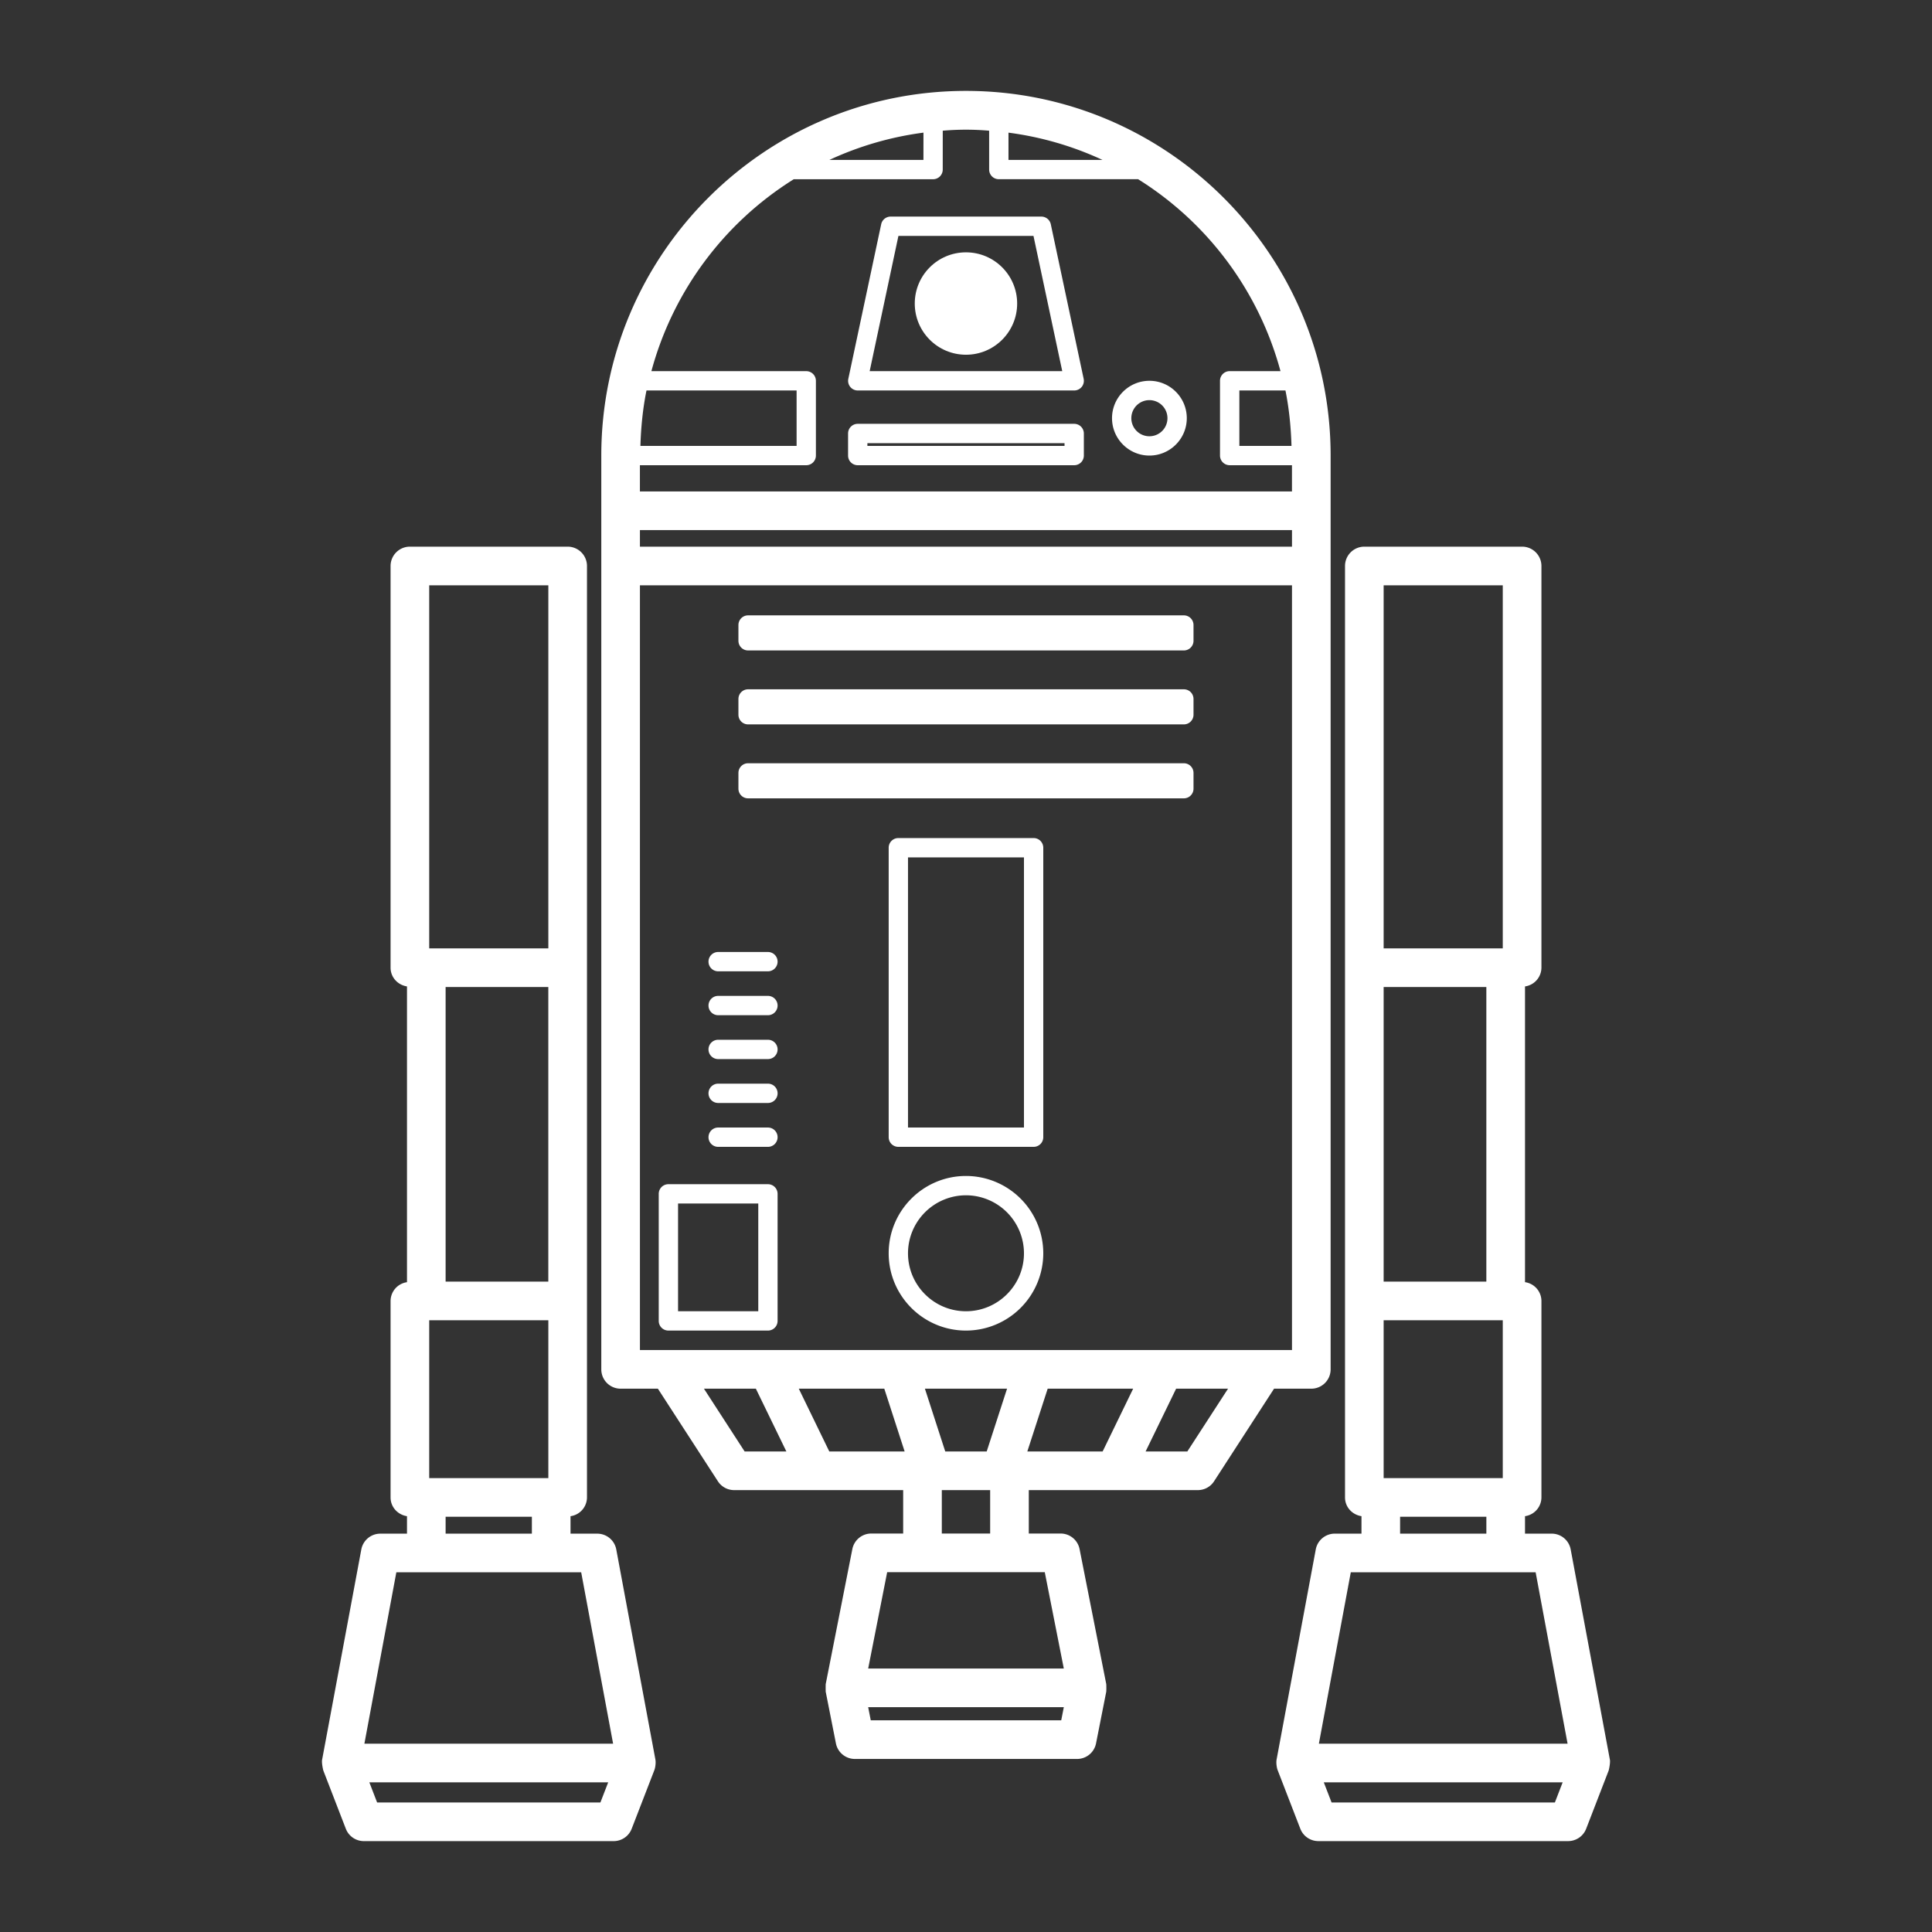
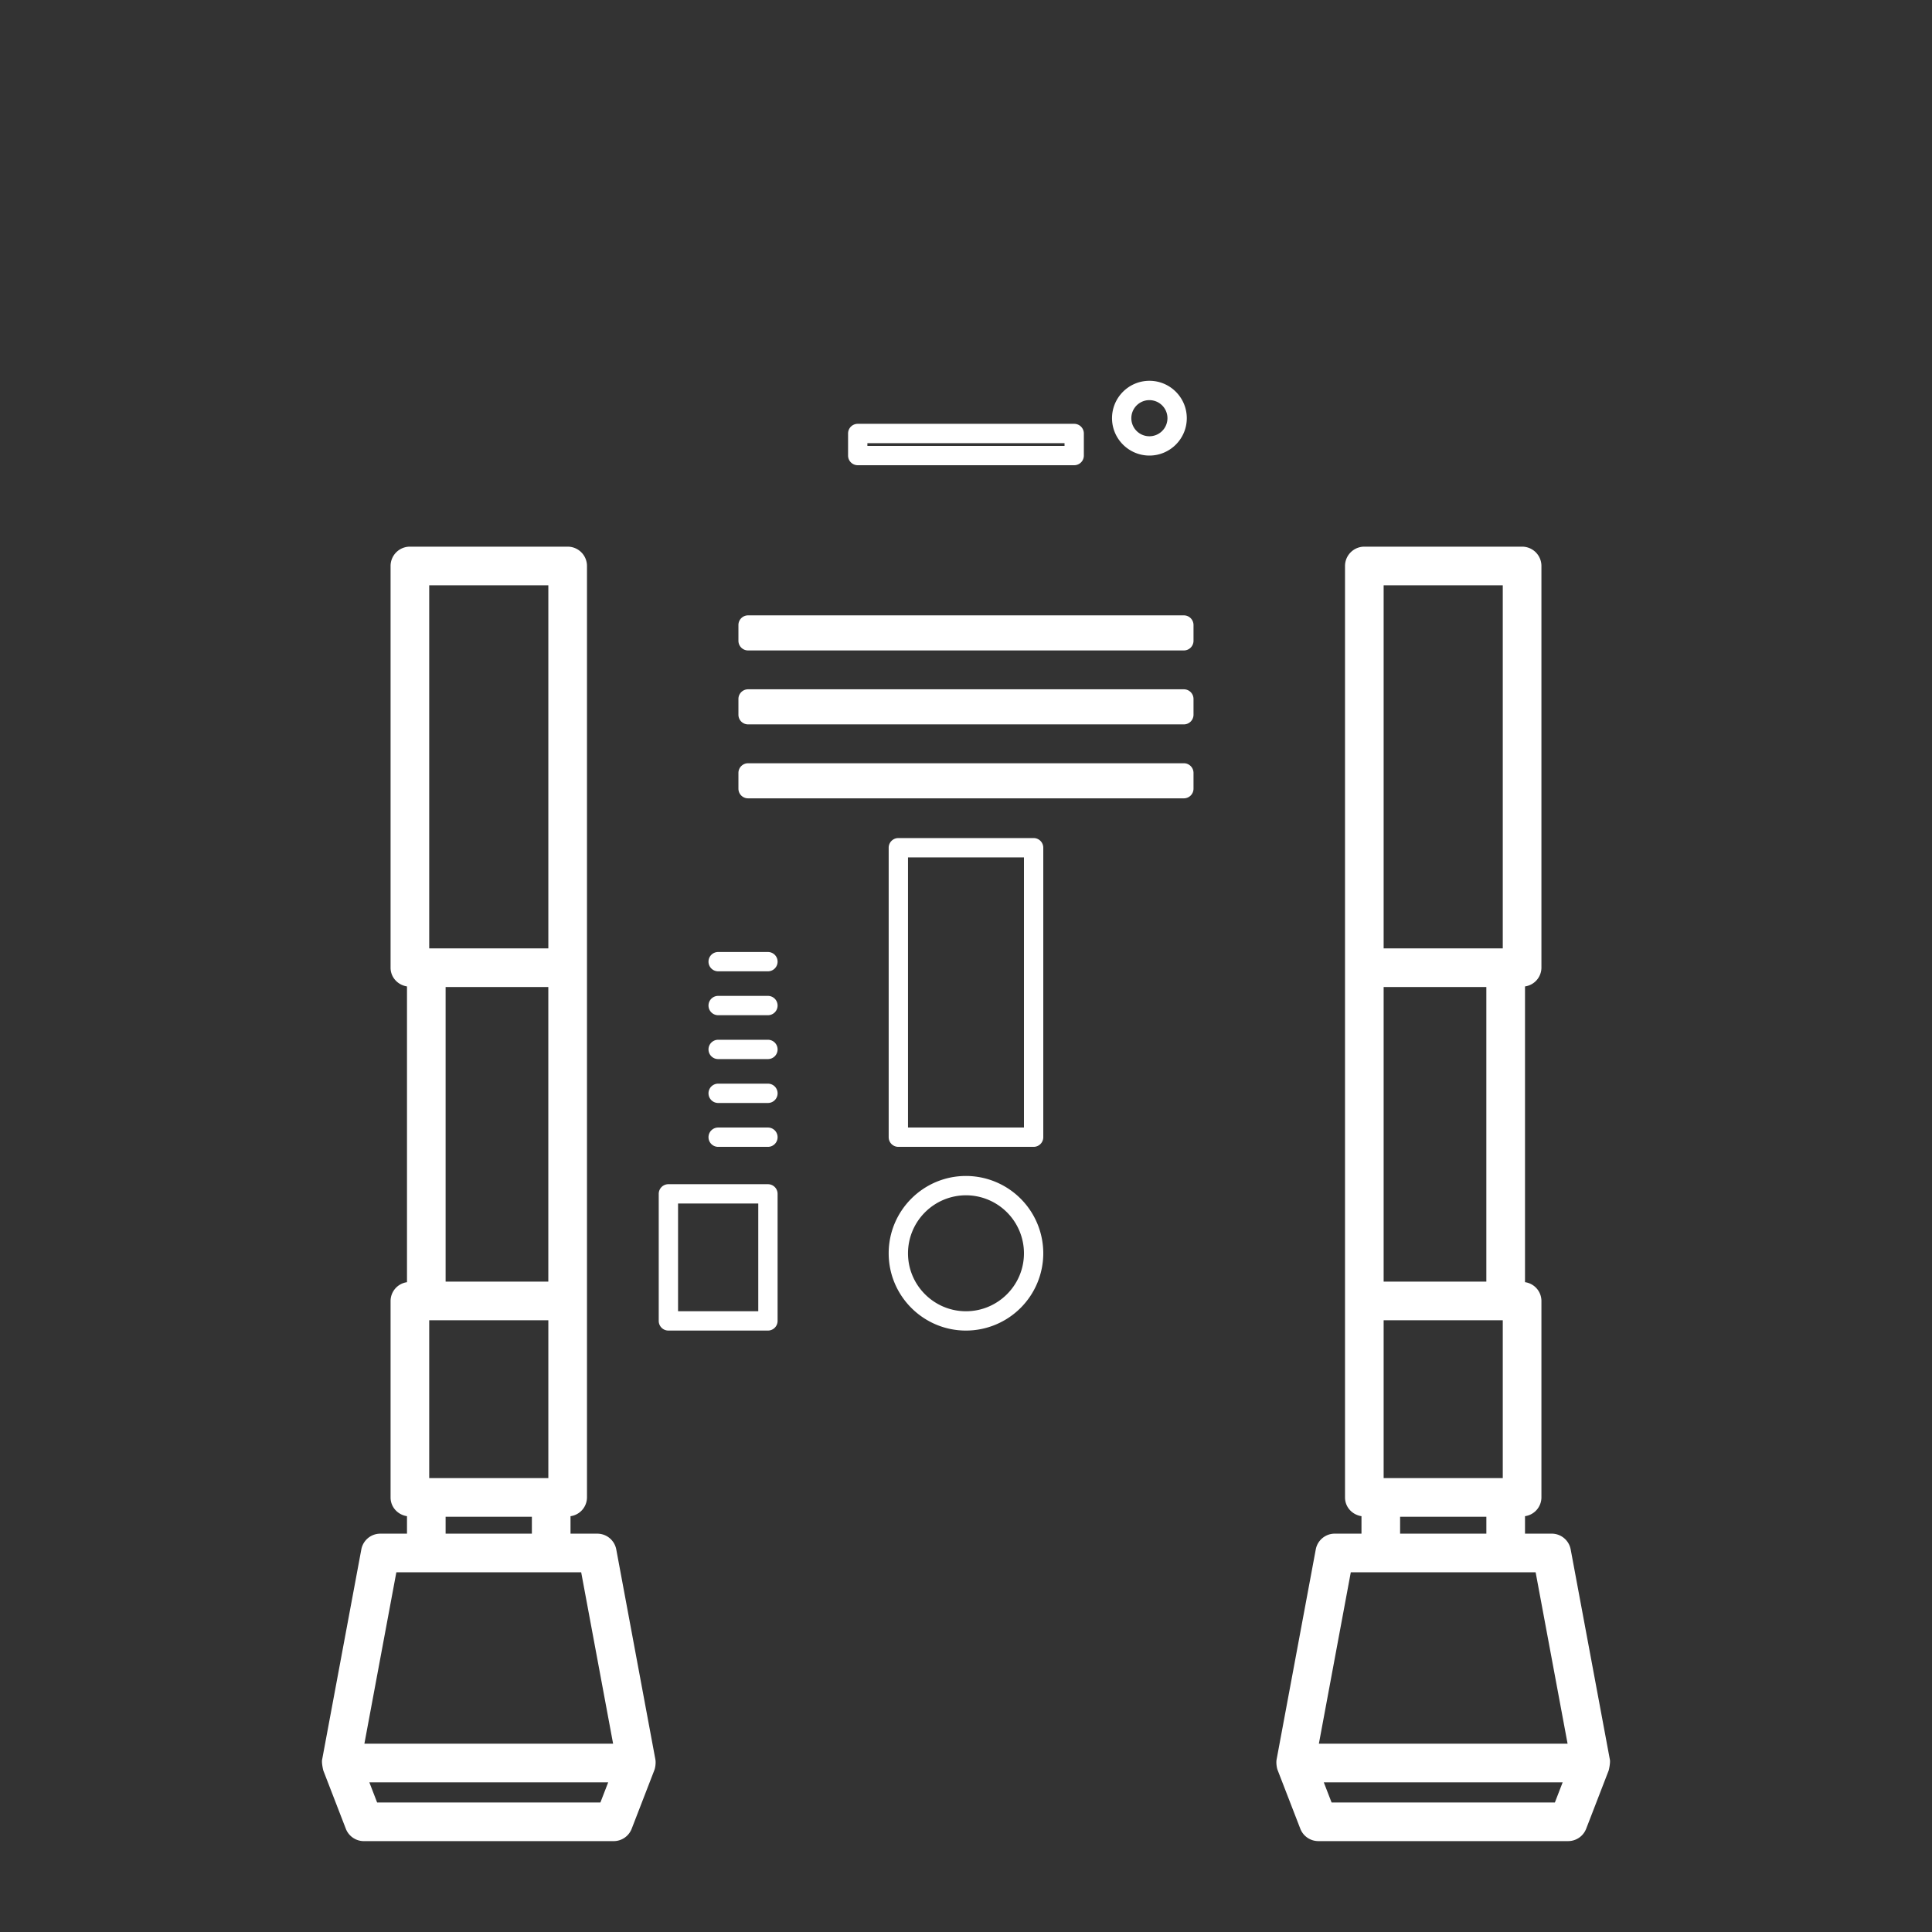
<svg xmlns="http://www.w3.org/2000/svg" version="1.1" width="512" height="512" x="0" y="0" viewBox="0 0 100 100" style="enable-background:new 0 0 512 512" xml:space="preserve" class="">
  <rect x="0" y="0" width="100" height="100" fill="#333333" stroke="none" />
  <g>
-     <path d="M67.873 71.878a1 1 0 0 0 1-1V23.58c0-10.408-8.468-18.875-18.875-18.875-10.408 0-18.875 8.467-18.875 18.875v47.298a1 1 0 0 0 1 1h1.929l3.107 4.794c.185.284.5.456.839.456h8.75v2.247h-1.65a1 1 0 0 0-.981.807l-1.379 6.991a8.364 8.364 0 0 0 0 .388l.529 2.676a1 1 0 0 0 .981.806H55.75a1 1 0 0 0 .981-.806l.529-2.678a3.587 3.587 0 0 0 0-.388l-1.381-6.989a1.001 1.001 0 0 0-.981-.807H53.25v-2.247H62a1 1 0 0 0 .839-.456l3.106-4.794zM33.462 20.211h7.77v2.869h-8.084c.029-.978.125-1.939.314-2.869zm-.339 7.227h33.75v.857h-33.75zm33.725-4.358h-2.699v-2.869h2.386c.188.93.283 1.891.313 2.869zM52.199 6.866c1.718.225 3.351.708 4.867 1.412h-4.867zm-4.401-.001-.001 1.412H42.93a16.743 16.743 0 0 1 4.868-1.412zm-6.713 2.412h7.211a.5.5 0 0 0 .5-.5l.001-2.012a13.75 13.75 0 0 1 2.401 0v2.011a.5.5 0 0 0 .5.5h7.211a16.916 16.916 0 0 1 7.369 9.934h-2.631a.5.5 0 0 0-.5.5v3.869a.5.5 0 0 0 .5.5h3.225v1.357h-33.75V24.08h8.609a.5.5 0 0 0 .5-.5v-3.869a.5.5 0 0 0-.5-.5h-8.015a16.924 16.924 0 0 1 7.369-9.934zm-7.962 21.018h33.75v39.583h-33.75zm20.051 44.833 1.054-3.25h4.424l-1.58 3.25zm-4.248 0-1.053-3.25h4.252l-1.054 3.25zm-6.002 0-1.579-3.25h4.426l1.053 3.25zm-6.488-3.25h2.687l1.579 3.25h-2.16zm8.634 17.164-.134-.68h10.127l-.134.68zm9.992-2.68H44.937l.983-4.987h8.157zm-6.314-6.987v-2.247h2.502v2.247zm12.708-4.247h-2.16l1.58-3.25h2.687z" fill="#ffffff" opacity="1" data-original="#000000" />
-     <path d="M44.396 20.211H55.6a.5.5 0 0 0 .49-.604l-1.701-8a.5.5 0 0 0-.489-.396h-7.801a.5.5 0 0 0-.489.396l-1.701 8a.5.5 0 0 0 .487.604zm2.106-8h6.991l1.489 7h-9.968z" fill="#ffffff" opacity="1" data-original="#000000" />
-     <circle cx="49.998" cy="15.711" r="2.65" fill="#ffffff" opacity="1" data-original="#000000" />
    <path d="M53.5 43.378h-7.002a.5.5 0 0 0-.5.5v14.983a.5.5 0 0 0 .5.5H53.5a.5.5 0 0 0 .5-.5V43.878a.5.5 0 0 0-.5-.5zM53 58.361h-6.002V44.378H53zM44.396 24.08H55.6a.5.5 0 0 0 .5-.5v-1.143a.5.5 0 0 0-.5-.5H44.396a.5.5 0 0 0-.5.5v1.143a.5.5 0 0 0 .5.5zm.5-1.142H55.1v.143H44.896zM59.494 23.58c1.066 0 1.934-.868 1.934-1.935s-.867-1.935-1.934-1.935-1.936.868-1.936 1.935.869 1.935 1.936 1.935zm0-2.869a.935.935 0 1 1-.003 1.87.935.935 0 0 1 .003-1.87zM38.721 37.494h22.555a.5.5 0 0 0 .5-.5v-.816a.5.5 0 0 0-.5-.5H38.721a.5.5 0 0 0-.5.5v.816c0 .277.223.5.5.5zM38.721 41.322h22.555a.5.5 0 0 0 .5-.5v-.816a.5.5 0 0 0-.5-.5H38.721a.5.5 0 0 0-.5.5v.816c0 .277.223.5.5.5zM38.721 33.667h22.555a.5.5 0 0 0 .5-.5v-.816a.5.5 0 0 0-.5-.5H38.721a.5.5 0 0 0-.5.5v.816a.5.5 0 0 0 .5.5zM49.998 60.868c-2.206 0-4 1.795-4 4.002 0 2.206 1.794 4 4 4a4.005 4.005 0 0 0 4.002-4 4.006 4.006 0 0 0-4.002-4.002zm0 7.002c-1.654 0-3-1.346-3-3a3.005 3.005 0 0 1 3-3.002A3.006 3.006 0 0 1 53 64.87c0 1.654-1.347 3-3.002 3zM39.748 68.87a.5.5 0 0 0 .5-.5v-6.576a.5.5 0 0 0-.5-.5h-5.152a.5.5 0 0 0-.5.5v6.576a.5.5 0 0 0 .5.5zm-4.652-6.576h4.152v5.576h-4.152zM37.172 59.361h2.576a.5.5 0 0 0 0-1h-2.576a.5.5 0 0 0 0 1zM37.172 57.09h2.576a.5.5 0 0 0 0-1h-2.576a.5.5 0 0 0 0 1zM37.172 54.818h2.576a.5.5 0 0 0 0-1h-2.576a.5.5 0 0 0 0 1zM37.172 52.547h2.576a.5.5 0 0 0 0-1h-2.576a.5.5 0 0 0 0 1zM37.172 50.275h2.576a.5.5 0 0 0 0-1h-2.576a.5.5 0 0 0 0 1zM83.325 91.069l-2.027-10.872a1 1 0 0 0-.983-.816h-1.381v-.904a.987.987 0 0 0 .85-.97V67.335a.987.987 0 0 0-.85-.97V51.057a.987.987 0 0 0 .85-.97V29.295a1 1 0 0 0-1-1h-8.166a1 1 0 0 0-1 1v48.212c0 .5.372.896.852.97v.904h-1.383c-.481 0-.895.344-.983.816L66.077 91.07c-.034.188.012.445.051.544l1.176 3.041a1 1 0 0 0 .933.64h12.93a1 1 0 0 0 .933-.64l1.164-3.013.001-.001c.052-.206.087-.469.06-.572zM71.617 66.337v-15.25h5.316v15.25zm0 2h6.166v8.17h-6.166zm6.166-38.042v18.792h-6.166V30.295zm-5.314 48.212h4.465v.874h-4.465zm-2.552 2.874h9.567l1.654 8.872H68.265zm-.995 11.914-.403-1.042h12.364l-.402 1.042zM16.735 91.642s0 .001 0 0l1.165 3.014a1 1 0 0 0 .933.64h12.93a1 1 0 0 0 .933-.64l1.176-3.041c.039-.099.085-.356.051-.544l-2.025-10.873a1 1 0 0 0-.983-.816H29.53v-.904a.987.987 0 0 0 .852-.97V29.295a1 1 0 0 0-1-1h-8.166a1 1 0 0 0-1 1v20.792c0 .499.371.895.85.97v15.309a.987.987 0 0 0-.85.97v10.172c0 .499.371.895.85.97v.904h-1.381a1 1 0 0 0-.983.816L16.675 91.07c-.028.102.007.365.06.572zm6.33-25.305v-15.25h5.316v15.25zm5.317 10.17h-6.166v-8.17h6.166zm0-46.212v18.792h-6.166V30.295zm-.852 49.086h-4.465v-.874h4.465zm4.204 10.872H18.861l1.654-8.872h9.567zm-12.215 3.042-.402-1.042H31.48l-.403 1.042z" fill="#ffffff" opacity="1" data-original="#000000" />
  </g>
</svg>